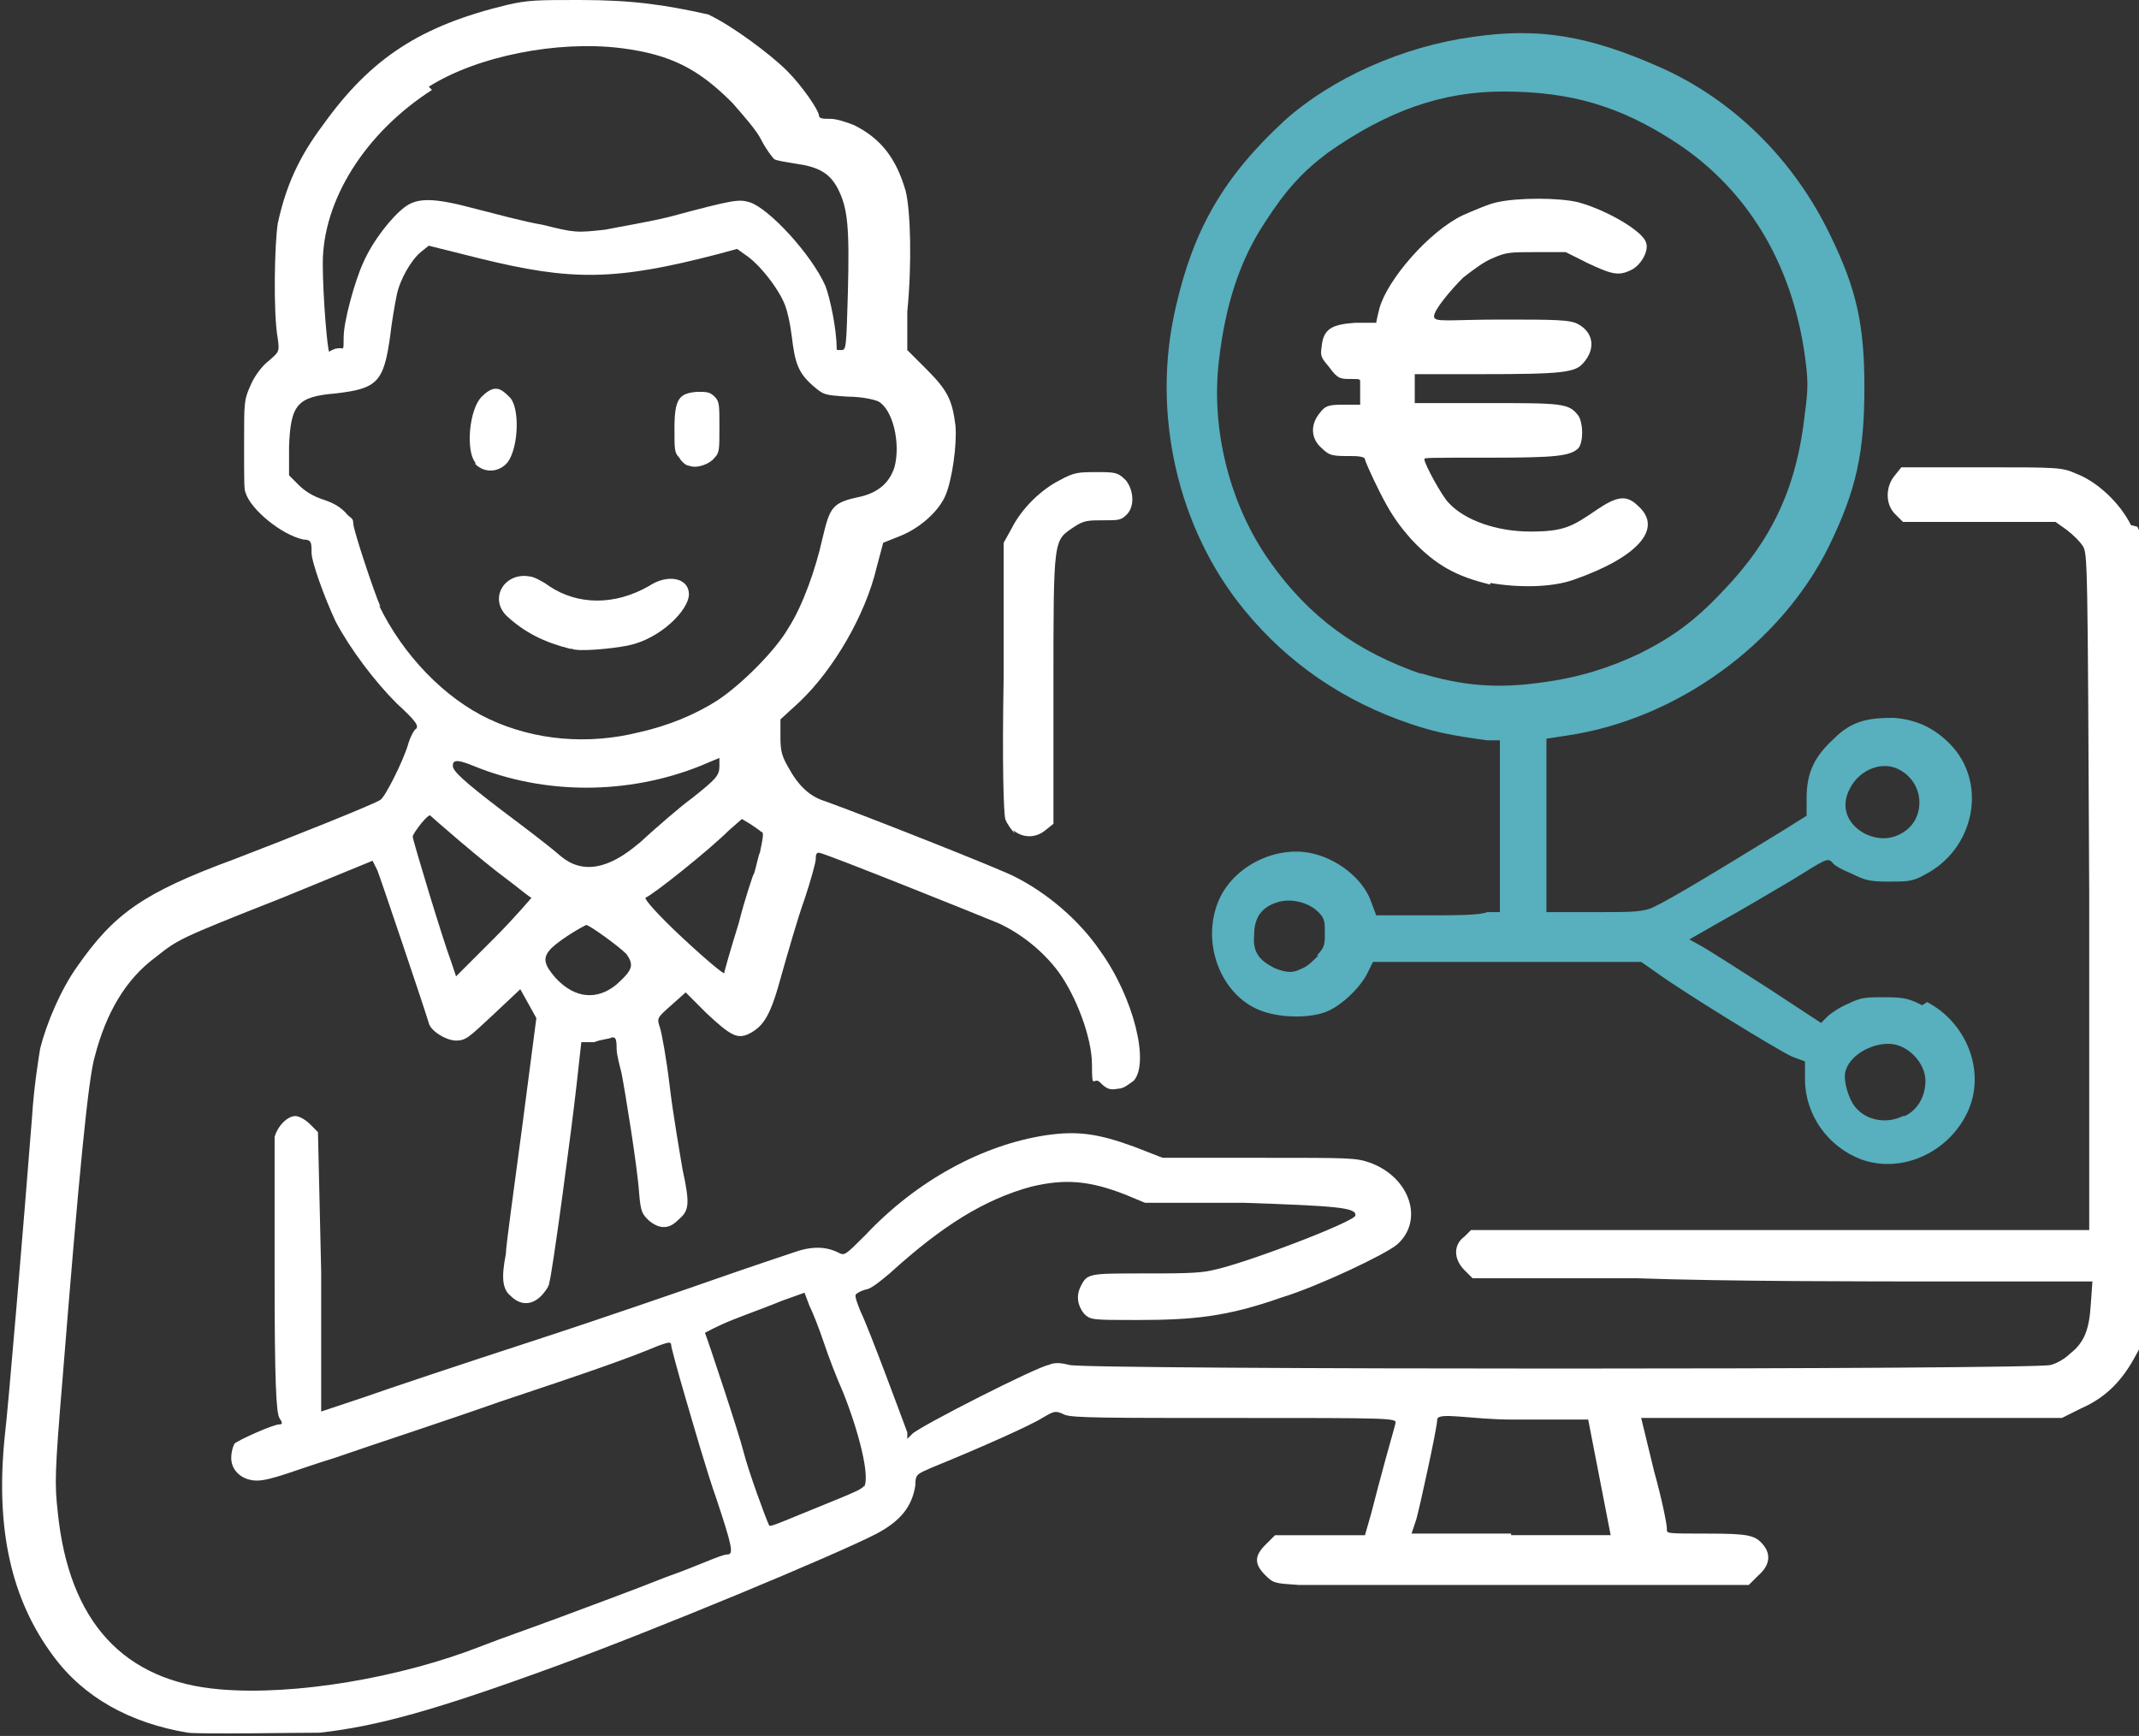
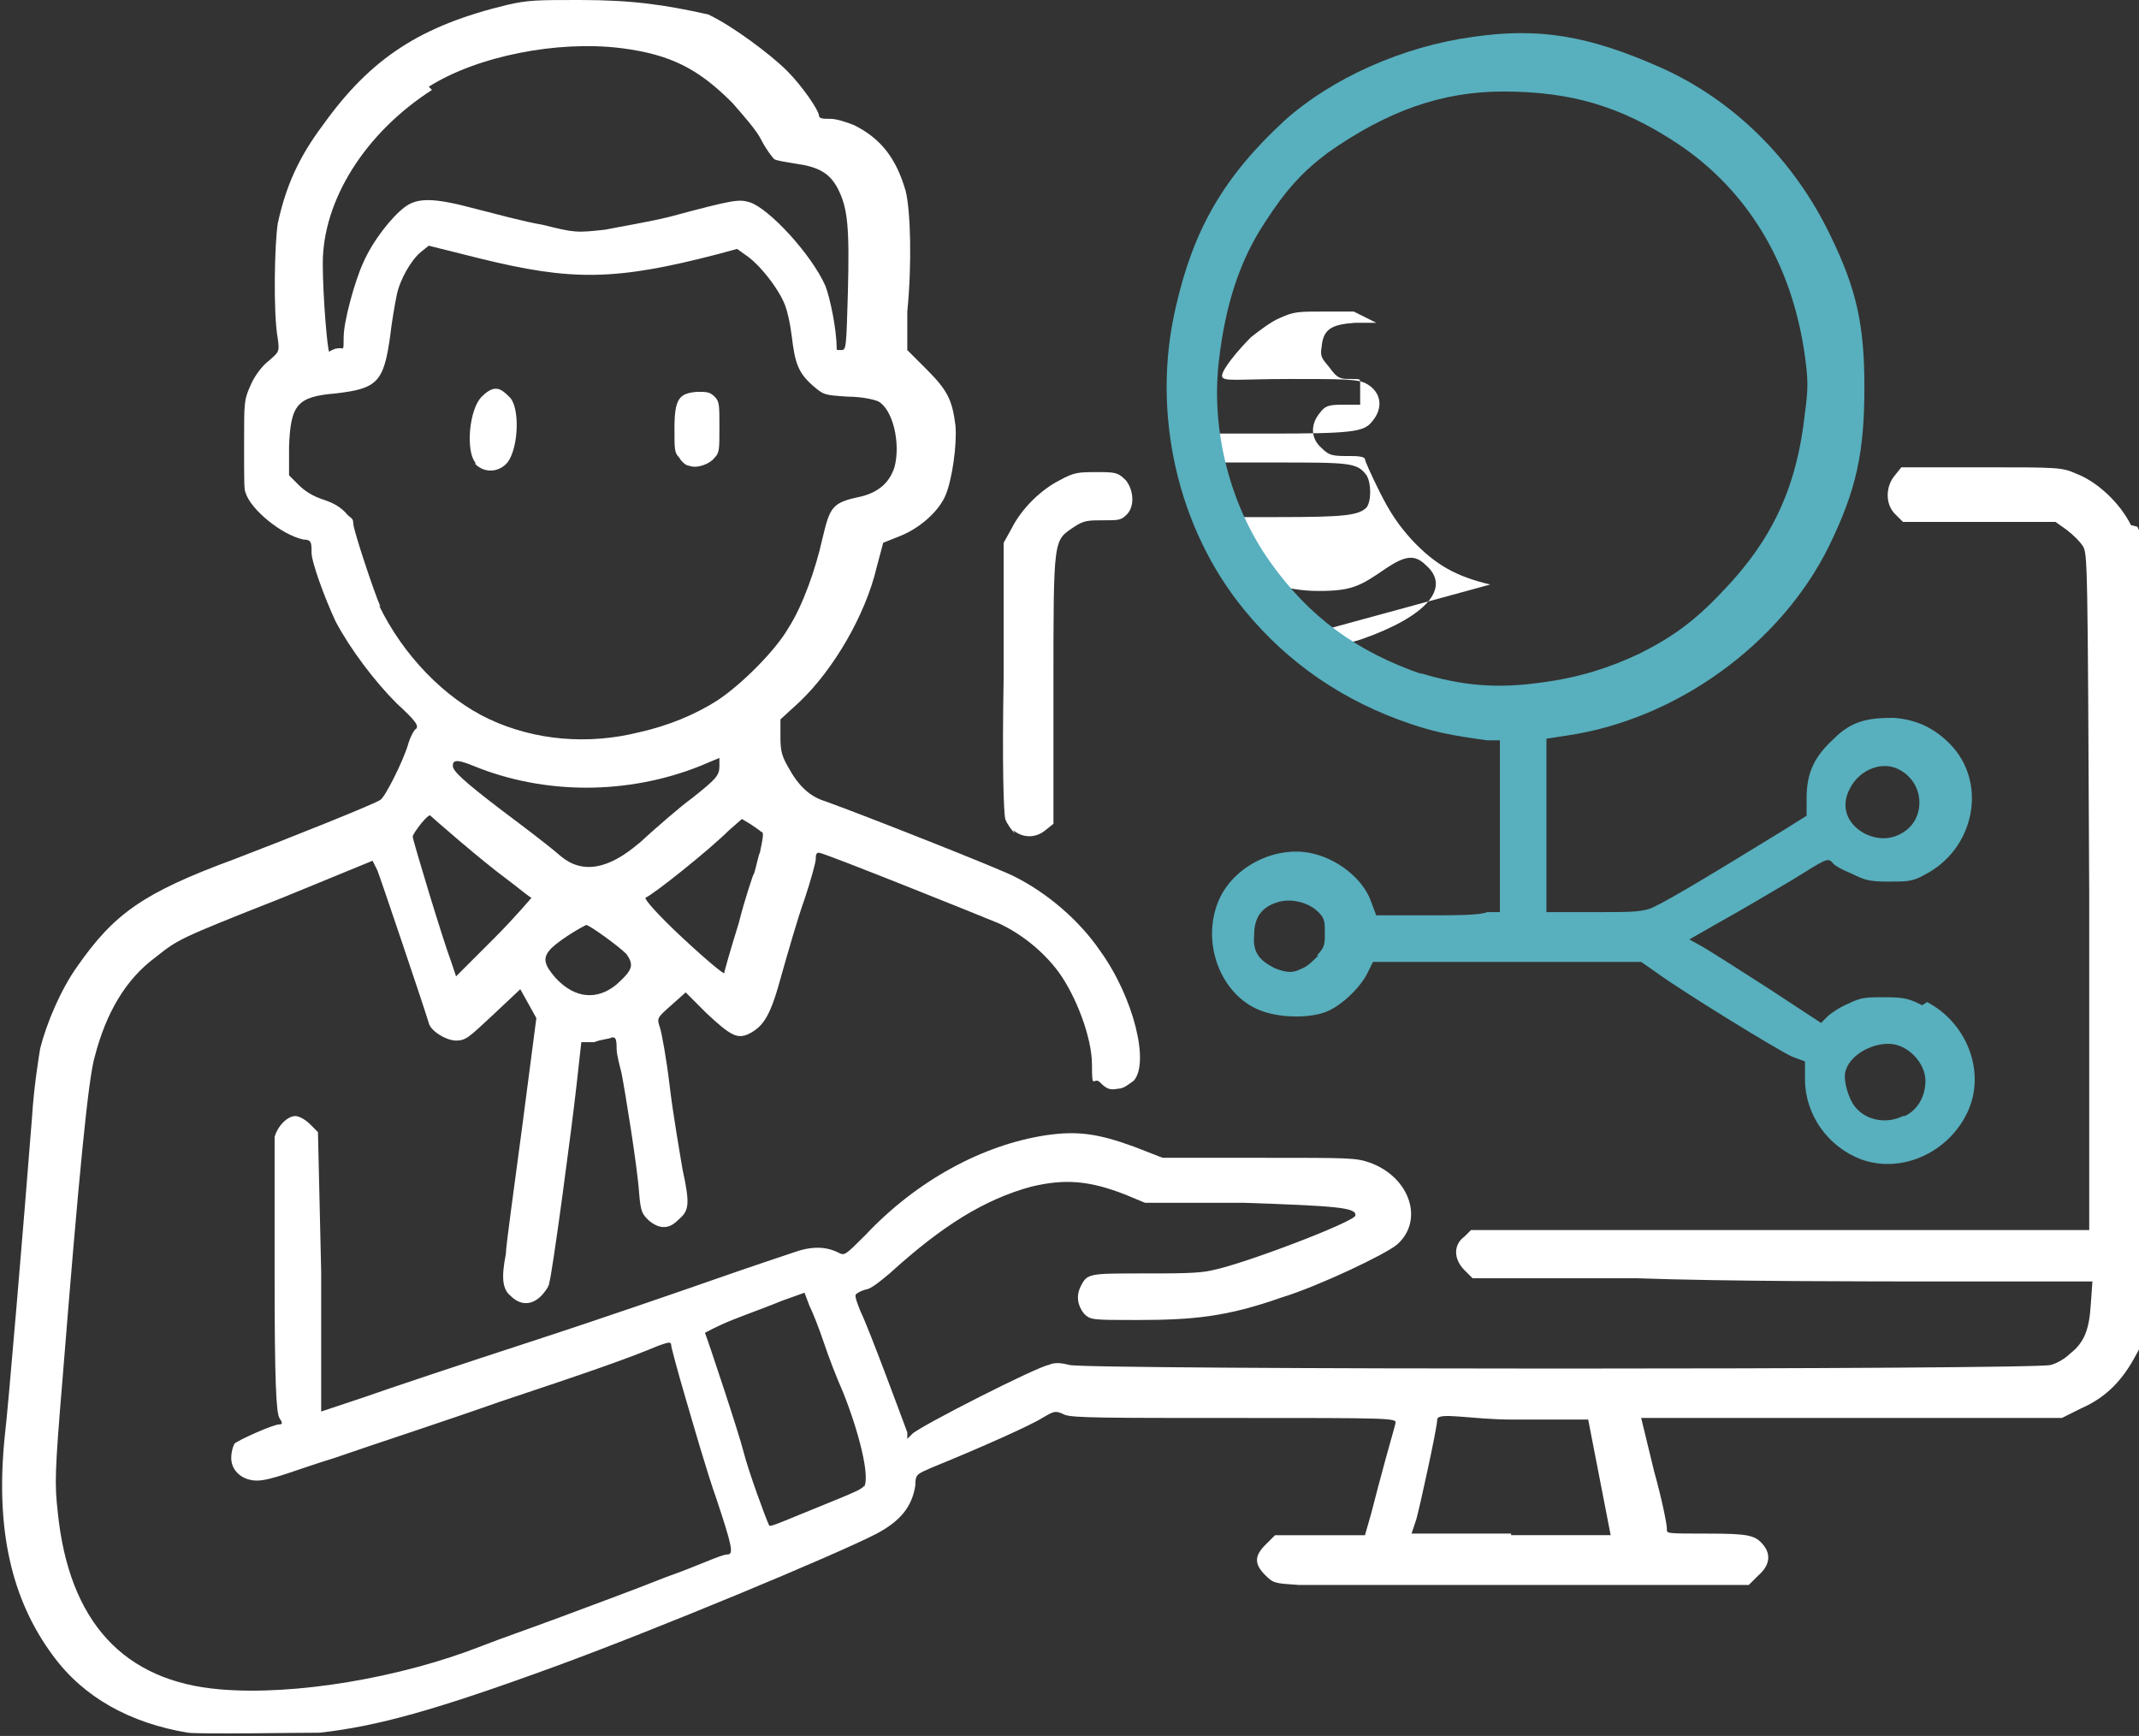
<svg xmlns="http://www.w3.org/2000/svg" id="Ebene_2" version="1.1" viewBox="0 0 133.2 108.1">
  <rect x="0" y="0" width="133.2" height="108.1" fill="#333333" stroke="none" />
  <defs>
    <style>
      .st0 {
        fill: #58afbd;
      }

      .st1 {
        fill: #fff;
      }
    </style>
  </defs>
  <g id="svg1">
    <g>
-       <path class="st1" d="M35.5,40.4c-1.6-.4-2.8-1-3.9-2-1.2-1.1-.2-2.8,1.4-2.5.2,0,.8.3,1.2.6,1.8,1.2,4.1,1.2,6.2,0,1.2-.8,2.5-.5,2.5.5s-1.8,2.8-3.8,3.2c-1,.2-3.1.4-3.5.2h0Z" />
      <path class="st1" d="M29.6,28.8c-.6-.7-.4-3.3.4-4.1s1.2-.5,1.7,0c.7.6.6,3.2-.1,4.1-.5.6-1.4.7-2,.1Z" />
      <path class="st1" d="M42.9,29c-.2,0-.5-.3-.6-.5-.3-.3-.3-.5-.3-1.8,0-1.9.3-2.2,1.4-2.3.6,0,.8,0,1.1.3.3.3.3.5.3,1.9s0,1.6-.3,1.9c-.3.4-1.1.7-1.6.5h0Z" />
      <path class="st1" d="M132.7,32.7c-.7-1.4-2.1-2.7-3.4-3.2-.9-.4-1.1-.4-5.9-.4h-5l-.4.5c-.6.7-.6,1.8,0,2.4l.5.5h9.5l.7.5c.4.3.8.7,1,1,.3.5.3.8.4,21.6v21c0,0-19.2,0-19.2,0h-19.3s-.4.4-.4.4c-.7.5-.7,1.4,0,2.1l.5.5h10.2c5.6.2,14.3.2,19.3.2h9.1c0,0-.1,1.4-.1,1.4-.1,1.6-.4,2.4-1.3,3.1-.3.3-.8.6-1.2.7-.9.3-60.2.3-61.1,0-.4-.1-.9-.2-1.3,0-.7.1-8,3.8-8.5,4.3l-.3.3v-.4c-.3-.8-2.4-6.5-2.9-7.5-.2-.5-.4-1-.3-1.1s.3-.2.6-.3c.3,0,.9-.5,1.5-1,3.3-3,5.9-4.6,8.8-5.4,2.1-.5,3.6-.4,5.9.5l1.2.5h6.1c5.9.2,7.1.3,7,.8-.1.4-6.9,3-8.9,3.4-.8.2-2.1.2-4.3.2-3.4,0-3.5,0-3.9.8-.3.6-.2,1.2.2,1.7.4.4.5.4,3.3.4,3.5,0,5.6-.2,9-1.4,2.3-.7,6.5-2.7,7.2-3.3,1.7-1.5.8-4.2-1.7-5.1-.9-.3-1.1-.3-6.9-.3h-6s-1.8-.7-1.8-.7c-2.2-.8-3.5-1-5.5-.7-3.9.6-8,2.8-11.2,6.2-1.3,1.3-1.3,1.3-1.7,1.1-.8-.4-1.7-.4-2.8,0-.6.2-2.7.9-4.7,1.6-2,.7-7.2,2.5-11.5,3.9s-9.1,3-10.5,3.5l-2.7.9v-8.7c0,0-.2-8.7-.2-8.7l-.5-.5c-.3-.3-.7-.5-.9-.5-.5,0-1.1.6-1.3,1.3,0,.3,0,4.3,0,8.8,0,6.4.1,8.4.3,8.7.2.3.2.4,0,.4-.4,0-2.6,1-2.8,1.2-.1.2-.2.5-.2.9,0,.8.7,1.4,1.6,1.4s2.5-.7,4.8-1.4c2.3-.8,6.9-2.3,10.3-3.5,5.7-1.9,8-2.7,9.9-3.5.6-.2.8-.3.8,0,0,.1.4,1.6.9,3.3.5,1.7,1.3,4.5,1.9,6.2,1,3,1.1,3.5.7,3.5s-1.8.7-3.8,1.4c-2,.8-5,1.9-6.6,2.5-1.6.6-3.9,1.4-4.9,1.8-5.1,2-11.7,3.1-16.3,2.7-6-.5-9.4-4.2-10.1-11-.2-1.8-.2-2.4.3-8.4,1-12.5,1.6-18.7,2-20,.7-2.7,1.9-4.8,3.8-6.2,1.4-1.1,1.3-1.1,7.9-3.7l5.6-2.3.3.6c.2.5,2.9,8.5,3.2,9.5.1.5,1.1,1.1,1.7,1.1s.8-.2,2.3-1.6l1.7-1.6.5.9.5.9-.9,6.9c-.5,3.8-1,7.3-1,7.8-.3,1.5-.2,2.2.3,2.6.6.6,1.3.6,1.9,0,.2-.2.5-.6.5-.8.2-.6,1.4-9.6,1.7-12.3l.3-2.7h.8c.5-.2,1-.2,1.1-.3.2,0,.3,0,.3.7,0,.4.2,1.1.3,1.5.2,1,1,5.9,1.1,7.5.1,1.2.2,1.3.6,1.7.6.5,1.2.6,1.8,0,.7-.6.8-.9.3-3.2-.2-1.2-.6-3.5-.8-5.2s-.5-3.3-.6-3.6c-.2-.6-.2-.6.7-1.4l.9-.8,1.3,1.3c1.5,1.4,1.9,1.6,2.6,1.3,1-.5,1.4-1.2,2.1-3.8.4-1.4,1-3.5,1.4-4.6.4-1.2.7-2.3.7-2.5s0-.4.2-.4c.3,0,10,3.9,11.2,4.4,1.5.7,2.8,1.8,3.7,3,1.1,1.5,2.1,4.1,2.1,5.8s.1.7.5,1.1c.4.4.6.5,1.1.4.4,0,.7-.3,1-.5,1-1.1,0-5.2-2.1-8.1-1.3-1.9-3.3-3.6-5.3-4.6-.7-.4-9.3-3.8-11.8-4.7-1-.3-1.7-1-2.3-2.1-.4-.7-.5-1-.5-1.9v-1.1l1.2-1.1c2.1-2,4.1-5.4,4.8-8.4l.4-1.5,1-.4c1.3-.5,2.5-1.6,2.9-2.6.4-1,.7-3.1.6-4.3-.2-1.6-.5-2.2-1.8-3.5l-1.2-1.2v-2.4c.3-3,.2-6.3-.1-7.5-.6-2.1-1.6-3.3-3.2-4.1-.5-.2-1.1-.4-1.5-.4s-.7,0-.7-.2c0-.3-1-1.8-2-2.8-1-1-3.4-2.8-4.9-3.5C41.4.3,39.4,0,36.1,0,33.5,0,32.9,0,31.6.3c-5.4,1.3-8.5,3.3-11.5,7.5-1.5,2-2.3,3.8-2.8,6.1-.2,1.2-.3,5.6,0,7.2.1.8.1.8-.6,1.4-.4.3-.9,1-1.1,1.5-.4.9-.4,1-.4,3.6s0,2.9.1,3.1c.3,1,2.2,2.6,3.6,2.9.5,0,.5.2.5.8s.8,2.8,1.5,4.3c.9,1.7,2.4,3.7,3.8,5.1,1.2,1.1,1.4,1.4,1.2,1.6-.1,0-.4.6-.5,1-.3,1-1.4,3.2-1.7,3.4-.2.2-5.7,2.4-9.1,3.7-5.7,2.1-7.5,3.4-9.8,6.7-1,1.4-1.9,3.5-2.3,5.1-.1.6-.4,2.5-.5,4.2-.5,6.4-1.5,18.3-1.7,19.9-.6,5.8.4,10.2,3,13.7,1.9,2.6,4.8,4.2,8.4,4.8.9.1,6.7,0,8.2,0,3.6-.4,7.2-1.4,14.6-4.1,6.3-2.3,17.6-7,20.1-8.3,1.5-.8,2.2-1.7,2.4-3,0-.7.1-.7,1-1.1,3.2-1.3,6.3-2.7,6.9-3.1.7-.4.8-.5,1.4-.2.5.2,2.6.2,10.7.2,9.2,0,10,0,9.9.3,0,.1-.3,1.1-.6,2.2-.3,1.1-.7,2.6-.9,3.4l-.4,1.4h-5.6l-.6.6c-.7.7-.7,1.2,0,1.9.5.5.6.5,2.1.6.8,0,7.5,0,14.8,0h13.2c0,0,.6-.6.6-.6.7-.6.8-1.3.3-1.9-.5-.6-.9-.7-3.5-.7s-2.5,0-2.5-.3-.3-1.8-.8-3.6l-.8-3.3h13.1s13.1,0,13.1,0l1.2-.6c1.6-.7,2.6-1.8,3.4-3.3l.6-1.1v-49.4l-.5-1.1h0ZM38.4,61.3h0c-1.2,1-2.6.9-3.8-.4-.7-.8-.8-1.2-.4-1.7.3-.4,1.5-1.2,2.3-1.6.2,0,2,1.3,2.5,1.8.5.7.4,1-.6,1.9ZM39.8,52.5q-2.9,2.5-4.9.8c-.8-.7-2.4-1.9-3.6-2.8-2.5-1.9-3.1-2.5-3.1-2.8s.1-.5,1.3,0c4.4,1.8,9.6,1.8,14.1,0,.7-.3,1.2-.5,1.2-.5v.5c0,.6-.2.8-1.7,2-.7.5-2.2,1.8-3.4,2.9h0ZM47.3,53.1c-.2.7-.3,1.3-.4,1.4,0,0-.5,1.4-.9,3h0c-.5,1.6-.9,3-.9,3.1,0,.1-1.1-.8-2.6-2.2-1.4-1.3-2.4-2.4-2.3-2.5.5-.2,4-3,5.2-4.2l.8-.7.5.3c.3.2.6.4.7.5.2,0,.1.4-.1,1.4h0ZM26.7,5.4c3-1.9,8-2.9,12-2.4,3.1.4,4.8,1.3,6.9,3.4.7.8,1.5,1.7,1.8,2.3.3.6.7,1.1.8,1.2s.8.2,1.4.3c1.4.2,2.1.6,2.6,1.6.6,1.2.7,2.4.6,6.4-.1,3.4-.1,3.6-.4,3.6s-.3,0-.3-.1c0-1.2-.4-3.1-.7-3.9-.9-2-3.5-4.8-4.7-5.2-.7-.2-.9-.2-5,.9-1.2.3-3,.6-4,.8-1.8.2-1.9.2-3.9-.3-1.2-.2-3-.7-4.2-1-2.6-.7-3.6-.7-4.4-.1-.8.6-2,2.1-2.6,3.5-.5,1.1-1.2,3.6-1.2,4.6s0,.6-.4.7c-.2,0-.5.2-.5.2-.1,0-.4-3.4-.4-5.5,0-3.9,2.6-8.1,6.8-10.8ZM23.7,37.8c-.4-.9-1.7-4.8-1.7-5.2s-.2-.3-.5-.7c-.4-.4-.8-.6-1.4-.8-.6-.2-1.1-.5-1.5-.9l-.6-.6v-1.8c.1-2.6.5-3.1,2.9-3.3,2.6-.3,3-.7,3.4-3.6.1-.9.3-2,.4-2.5.2-1,.9-2.2,1.5-2.7l.5-.4,3.2.8c5.7,1.4,8.4,1.4,14.9-.3l1.1-.3.7.5c.8.6,1.8,1.9,2.2,2.8.2.4.4,1.3.5,2.1.2,1.7.4,2.3,1.3,3.1.7.6.7.6,2.2.7.9,0,1.7.2,1.9.3.9.5,1.4,2.6,1,4.1-.3.9-.9,1.5-2,1.8-1.9.4-2,.6-2.5,2.7-.4,1.8-1.2,4.1-2.1,5.5-.8,1.4-2.9,3.5-4.4,4.5-1.4.9-3.1,1.6-4.9,2-3.2.8-6.5.5-9.3-.8-2.8-1.3-5.4-4-6.9-7.1h0ZM26.7,50.7c.2.2,3.3,2.9,4.8,4,.8.6,1.5,1.2,1.6,1.2,0,0-1,1.2-2.3,2.5l-2.4,2.4-.3-.9c-.5-1.3-2.4-7.6-2.4-7.8s1-1.5,1.1-1.3h0ZM53.8,92.5c0,.2-.8.5-1.5.8-3.7,1.5-4.3,1.8-4.4,1.7-.2-.4-1.3-3.4-1.6-4.6-.3-1.2-2.2-6.9-2.4-7.4,0,0,.7-.4,1.7-.8s2.4-.9,3.1-1.2l1.4-.5.3.8c.2.4.6,1.4.9,2.3s.8,2.2,1.2,3.1c1,2.5,1.7,5.3,1.3,5.9h0ZM94.1,95.5h-6.2l.3-.9c.2-.7,1.3-5.7,1.3-6.2s2.1,0,4.7,0h4.7l.7,3.6.7,3.6h-6.2,0Z" />
-       <path class="st1" d="M92.8,36.4c-2.1-.5-3.4-1.2-4.9-2.8-.8-.9-1.3-1.6-2-3-.5-1-.9-1.9-.9-2s-.2-.2-.8-.2c-1.2,0-1.4,0-1.9-.5-.7-.6-.7-1.5-.1-2.2.3-.4.5-.5,1.4-.5h1.1v-.6c0-.3,0-.6,0-.8,0-.2,0-.2-.6-.2s-.8,0-1.3-.7c-.5-.6-.6-.7-.5-1.3.1-1.1.6-1.4,2.1-1.5h1.3c0-.1.2-.9.2-.9.5-1.8,3.1-4.8,5.2-5.8.7-.3,1.6-.7,2.1-.8,1.3-.3,3.9-.3,5.1,0,1.8.5,4,1.8,4.2,2.5.2.5-.3,1.4-.9,1.7-.8.4-1.2.3-2.7-.4l-1.4-.7h-1.8c-1.7,0-1.9,0-2.8.4-.5.2-1.3.8-1.8,1.2-.8.8-1.8,2-1.8,2.4s.9.2,4.2.2,4.3,0,4.8.3c.9.5,1.1,1.5.3,2.4-.5.6-1.3.7-6.4.7h-4.1v1.8h4.4c4.8,0,5.2,0,5.8.8.3.5.3,1.6,0,2-.5.5-1.4.6-5.5.6s-4.1,0-4.1.1c0,.3,1.1,2.3,1.5,2.7,1,1.1,3,1.8,5.1,1.8s2.6-.3,4.2-1.4c1.2-.8,1.8-.9,2.5-.2,1.6,1.4,0,3.2-4,4.6-1.4.5-3.5.5-5.2.2h0Z" />
+       <path class="st1" d="M92.8,36.4c-2.1-.5-3.4-1.2-4.9-2.8-.8-.9-1.3-1.6-2-3-.5-1-.9-1.9-.9-2s-.2-.2-.8-.2c-1.2,0-1.4,0-1.9-.5-.7-.6-.7-1.5-.1-2.2.3-.4.5-.5,1.4-.5h1.1v-.6c0-.3,0-.6,0-.8,0-.2,0-.2-.6-.2s-.8,0-1.3-.7c-.5-.6-.6-.7-.5-1.3.1-1.1.6-1.4,2.1-1.5h1.3l-1.4-.7h-1.8c-1.7,0-1.9,0-2.8.4-.5.2-1.3.8-1.8,1.2-.8.8-1.8,2-1.8,2.4s.9.2,4.2.2,4.3,0,4.8.3c.9.5,1.1,1.5.3,2.4-.5.6-1.3.7-6.4.7h-4.1v1.8h4.4c4.8,0,5.2,0,5.8.8.3.5.3,1.6,0,2-.5.5-1.4.6-5.5.6s-4.1,0-4.1.1c0,.3,1.1,2.3,1.5,2.7,1,1.1,3,1.8,5.1,1.8s2.6-.3,4.2-1.4c1.2-.8,1.8-.9,2.5-.2,1.6,1.4,0,3.2-4,4.6-1.4.5-3.5.5-5.2.2h0Z" />
      <path class="st1" d="M63.2,51.9c-.2-.2-.5-.6-.6-.9-.1-.4-.2-3.3-.1-8.9v-8.3s.5-.9.5-.9c.6-1.2,1.8-2.4,3-3,.9-.5,1.2-.5,2.3-.5s1.3,0,1.8.5c.5.6.6,1.7,0,2.2-.3.3-.5.3-1.4.3s-1.2,0-1.8.4c-1.3.9-1.3.5-1.3,10.1v8.4l-.5.4c-.6.5-1.4.5-2,0h0Z" />
      <path class="st0" d="M119.7,62.6c-.8-.4-1.1-.5-2.3-.5s-1.5,0-2.3.4c-.5.2-1.1.6-1.3.8l-.4.4-3.2-2.1c-1.7-1.1-3.6-2.3-4.1-2.6l-.9-.5,2.1-1.2c1.1-.6,3.1-1.8,4.3-2.5,2.1-1.3,2.2-1.4,2.5-1.1.1.2.7.5,1.2.7.8.4,1.1.5,2.3.5,1.1,0,1.5,0,2.2-.4,3.2-1.6,4-5.8,1.6-8.2-1-1-2.1-1.5-3.5-1.6-1.6,0-2.6.2-3.7,1.3-1.2,1.1-1.7,2.1-1.7,3.7v1.1s-1.6,1-1.6,1c-5.2,3.2-7.6,4.6-8.2,4.8-.7.2-1.2.2-3.6.2h-2.8v-10.8l1.3-.2c6.8-1,13.3-5.7,16.3-11.8,1.7-3.5,2.2-5.8,2.2-9.9,0-3.9-.5-6.1-2.1-9.4-2.3-4.8-6.1-8.5-10.6-10.5-4.5-2-7.6-2.5-11.7-1.9-4.4.6-8.8,2.6-11.7,5.2-3.8,3.5-5.7,6.8-6.8,11.7-1.5,6.5.1,13.7,4.3,18.8,2.7,3.3,6.2,5.7,10.4,7.1,1.5.5,2.5.7,4.7,1h.8v10.7h-.8c-.4.2-2.1.2-3.8.2h-3.1l-.3-.8c-.5-1.5-2.2-2.8-3.9-3.1-2.3-.4-4.9,1-5.7,3.2-1,2.7.4,5.9,2.9,6.7,1.2.4,2.9.4,3.9,0,1-.4,2.2-1.6,2.6-2.5l.3-.6h16.7l1,.7c1.5,1.1,7.5,4.8,8.4,5.2l.8.3v1.1c0,2.2,1.4,4.2,3.5,5h0c2.5.9,5.4-.4,6.6-2.9,1.2-2.5,0-5.6-2.5-6.9h0ZM115.2,49.1c.6-1.2,2.1-1.8,3.2-1.1,1.5.9,1.5,3.1,0,3.9-.7.4-1.5.4-2.3,0-1.1-.6-1.5-1.7-.9-2.8ZM82.1,59.5c-.3.3-.7.7-1,.8h0c-.6.3-.9.3-1.7,0-1-.5-1.4-1-1.3-2.1,0-1.1.5-1.7,1.4-2,.9-.3,2,0,2.6.6.4.4.4.6.4,1.3s0,.9-.5,1.4h0ZM88.6,42c-4.1-1.4-7.1-3.6-9.5-7-2.5-3.5-3.7-8.2-3.2-12.5.4-3.5,1.3-6.3,2.9-8.7,1.3-2,2.3-3.1,3.9-4.3,3.7-2.6,7.1-3.8,10.9-3.8,4.2,0,7.3.9,10.8,3.2,4.4,2.9,7.2,7.5,8,13.3.2,1.5.2,2,0,3.5-.5,4.6-2,7.9-5.2,11.2-1.7,1.8-3.1,2.8-5.1,3.8-1.9.9-3.8,1.5-6.1,1.8-2.8.4-5,.2-7.6-.6h0ZM118.5,69.5c-1,.5-2.3.3-3-.6-.4-.5-.7-1.6-.6-2.1.2-1,1.5-1.8,2.7-1.8s2.3,1.2,2.3,2.3-.6,1.9-1.3,2.2h0Z" />
    </g>
  </g>
</svg>